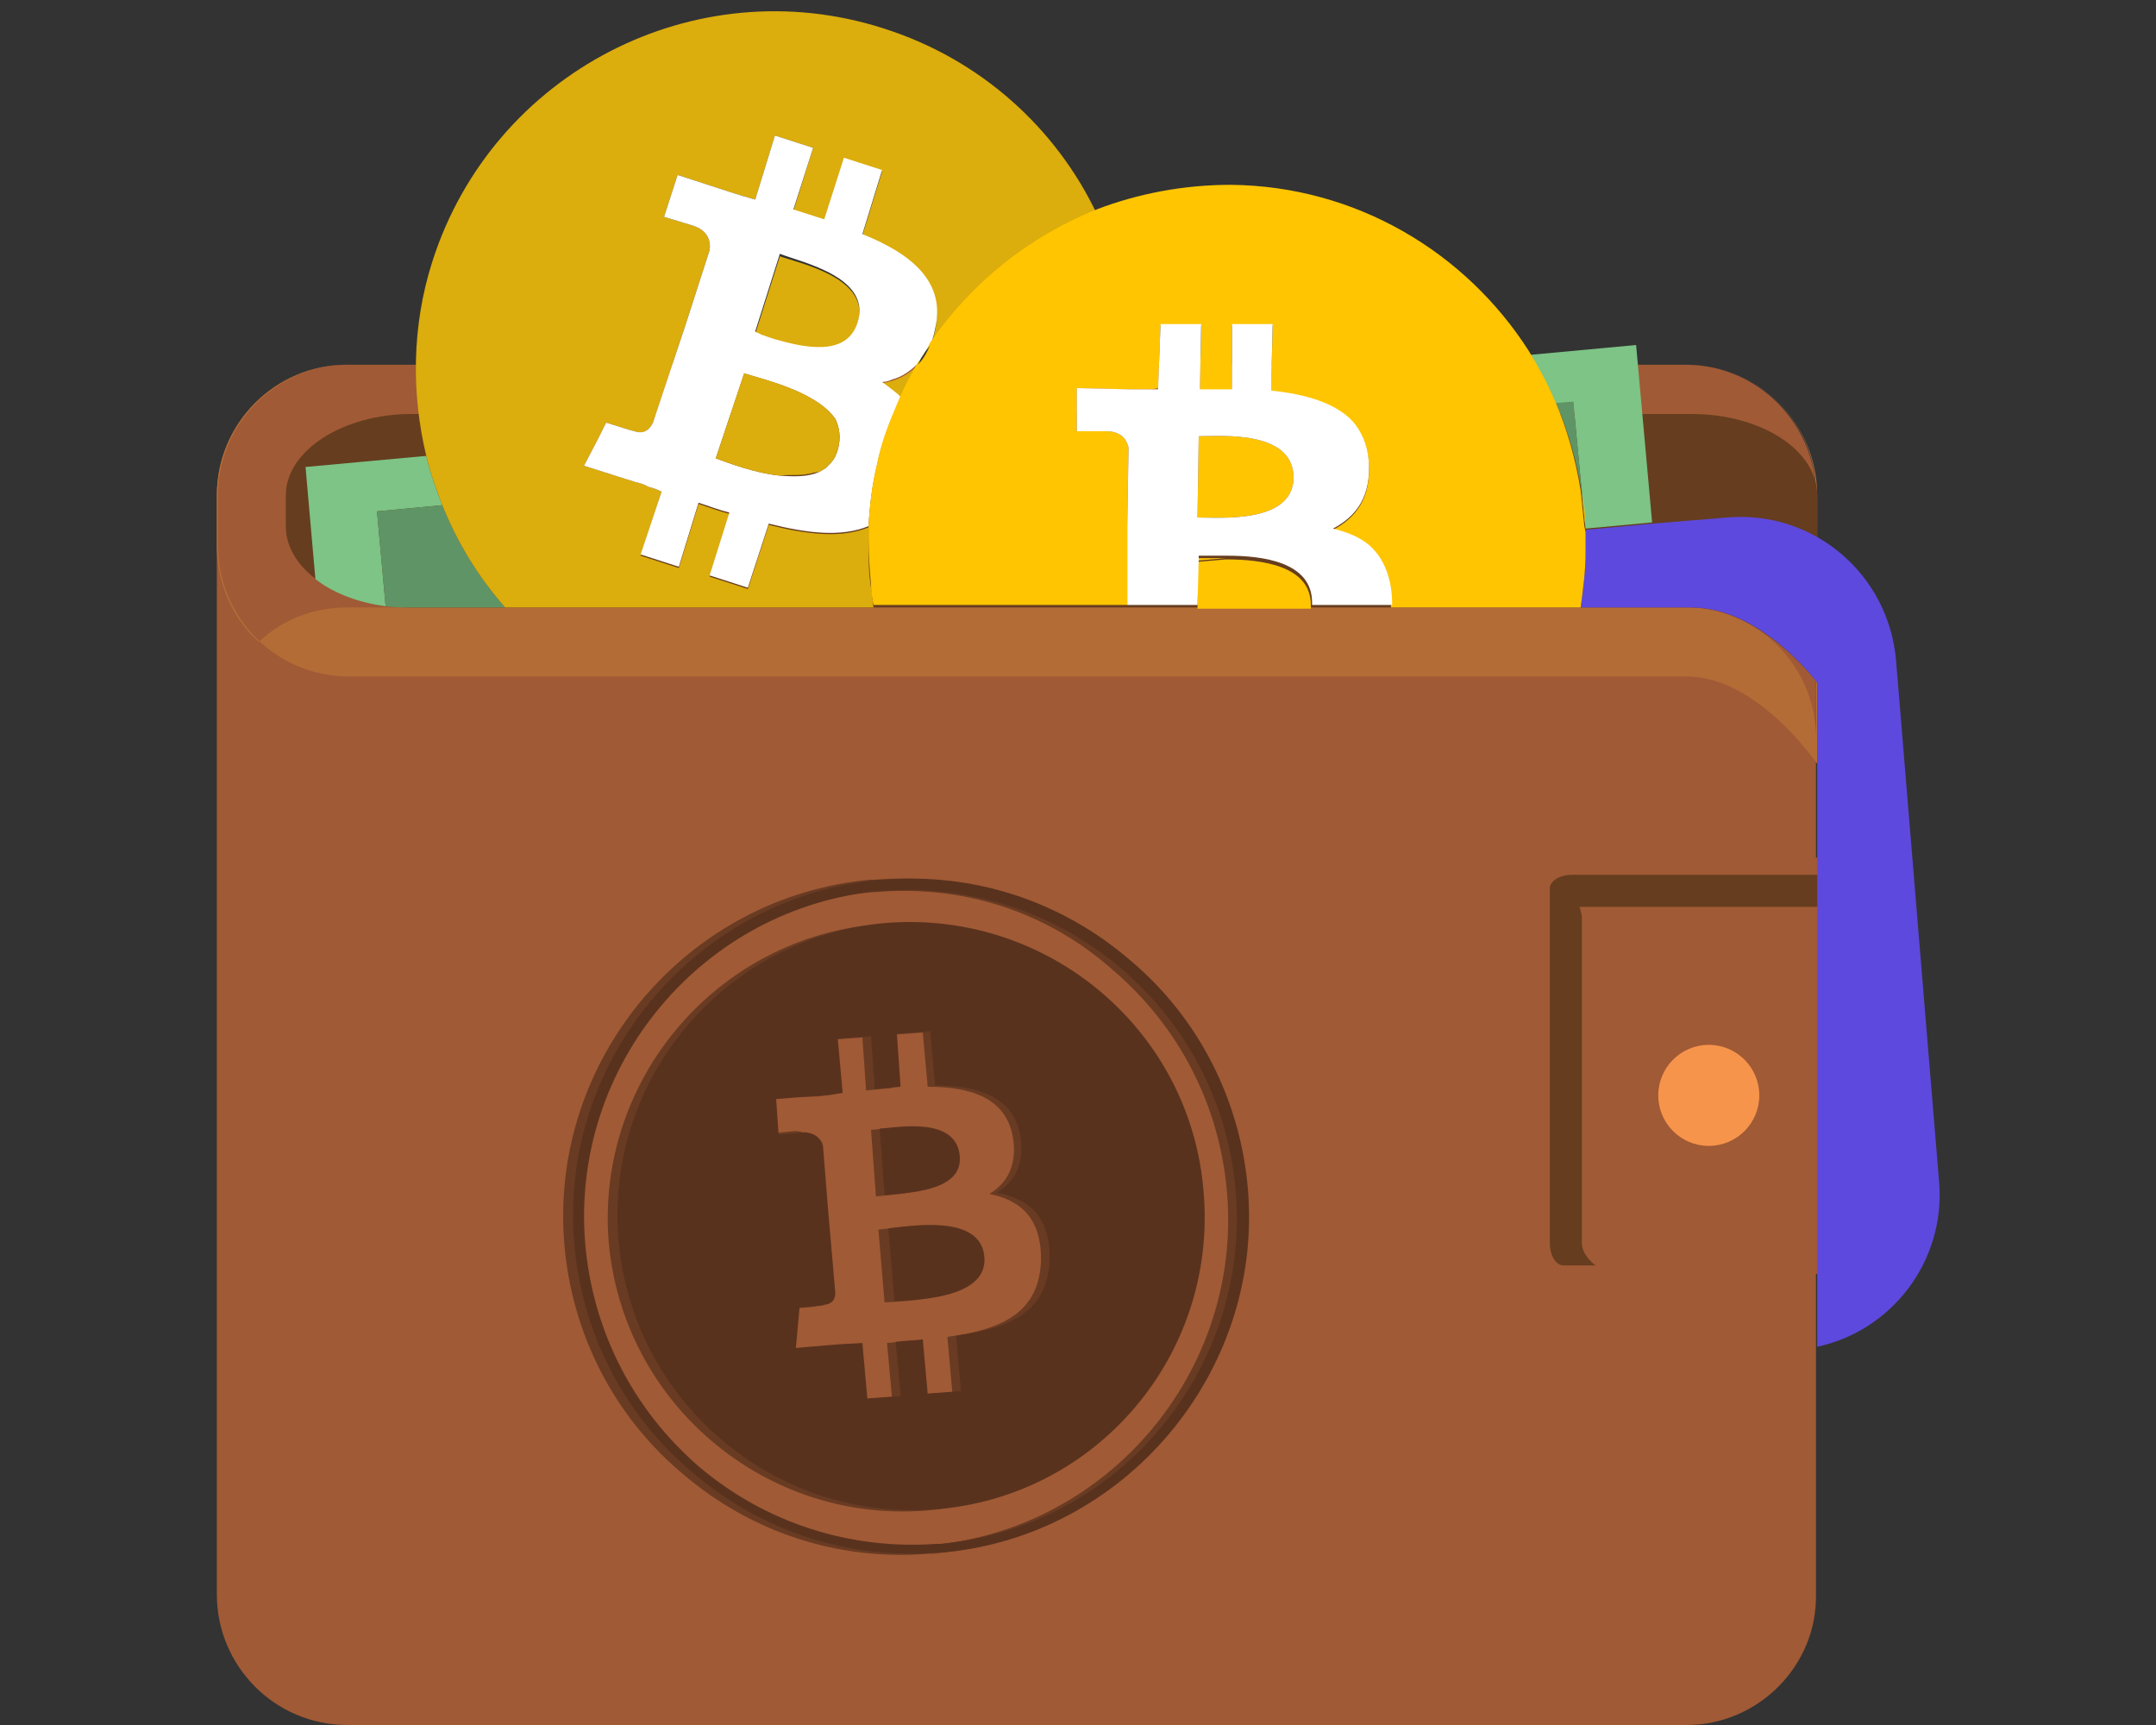
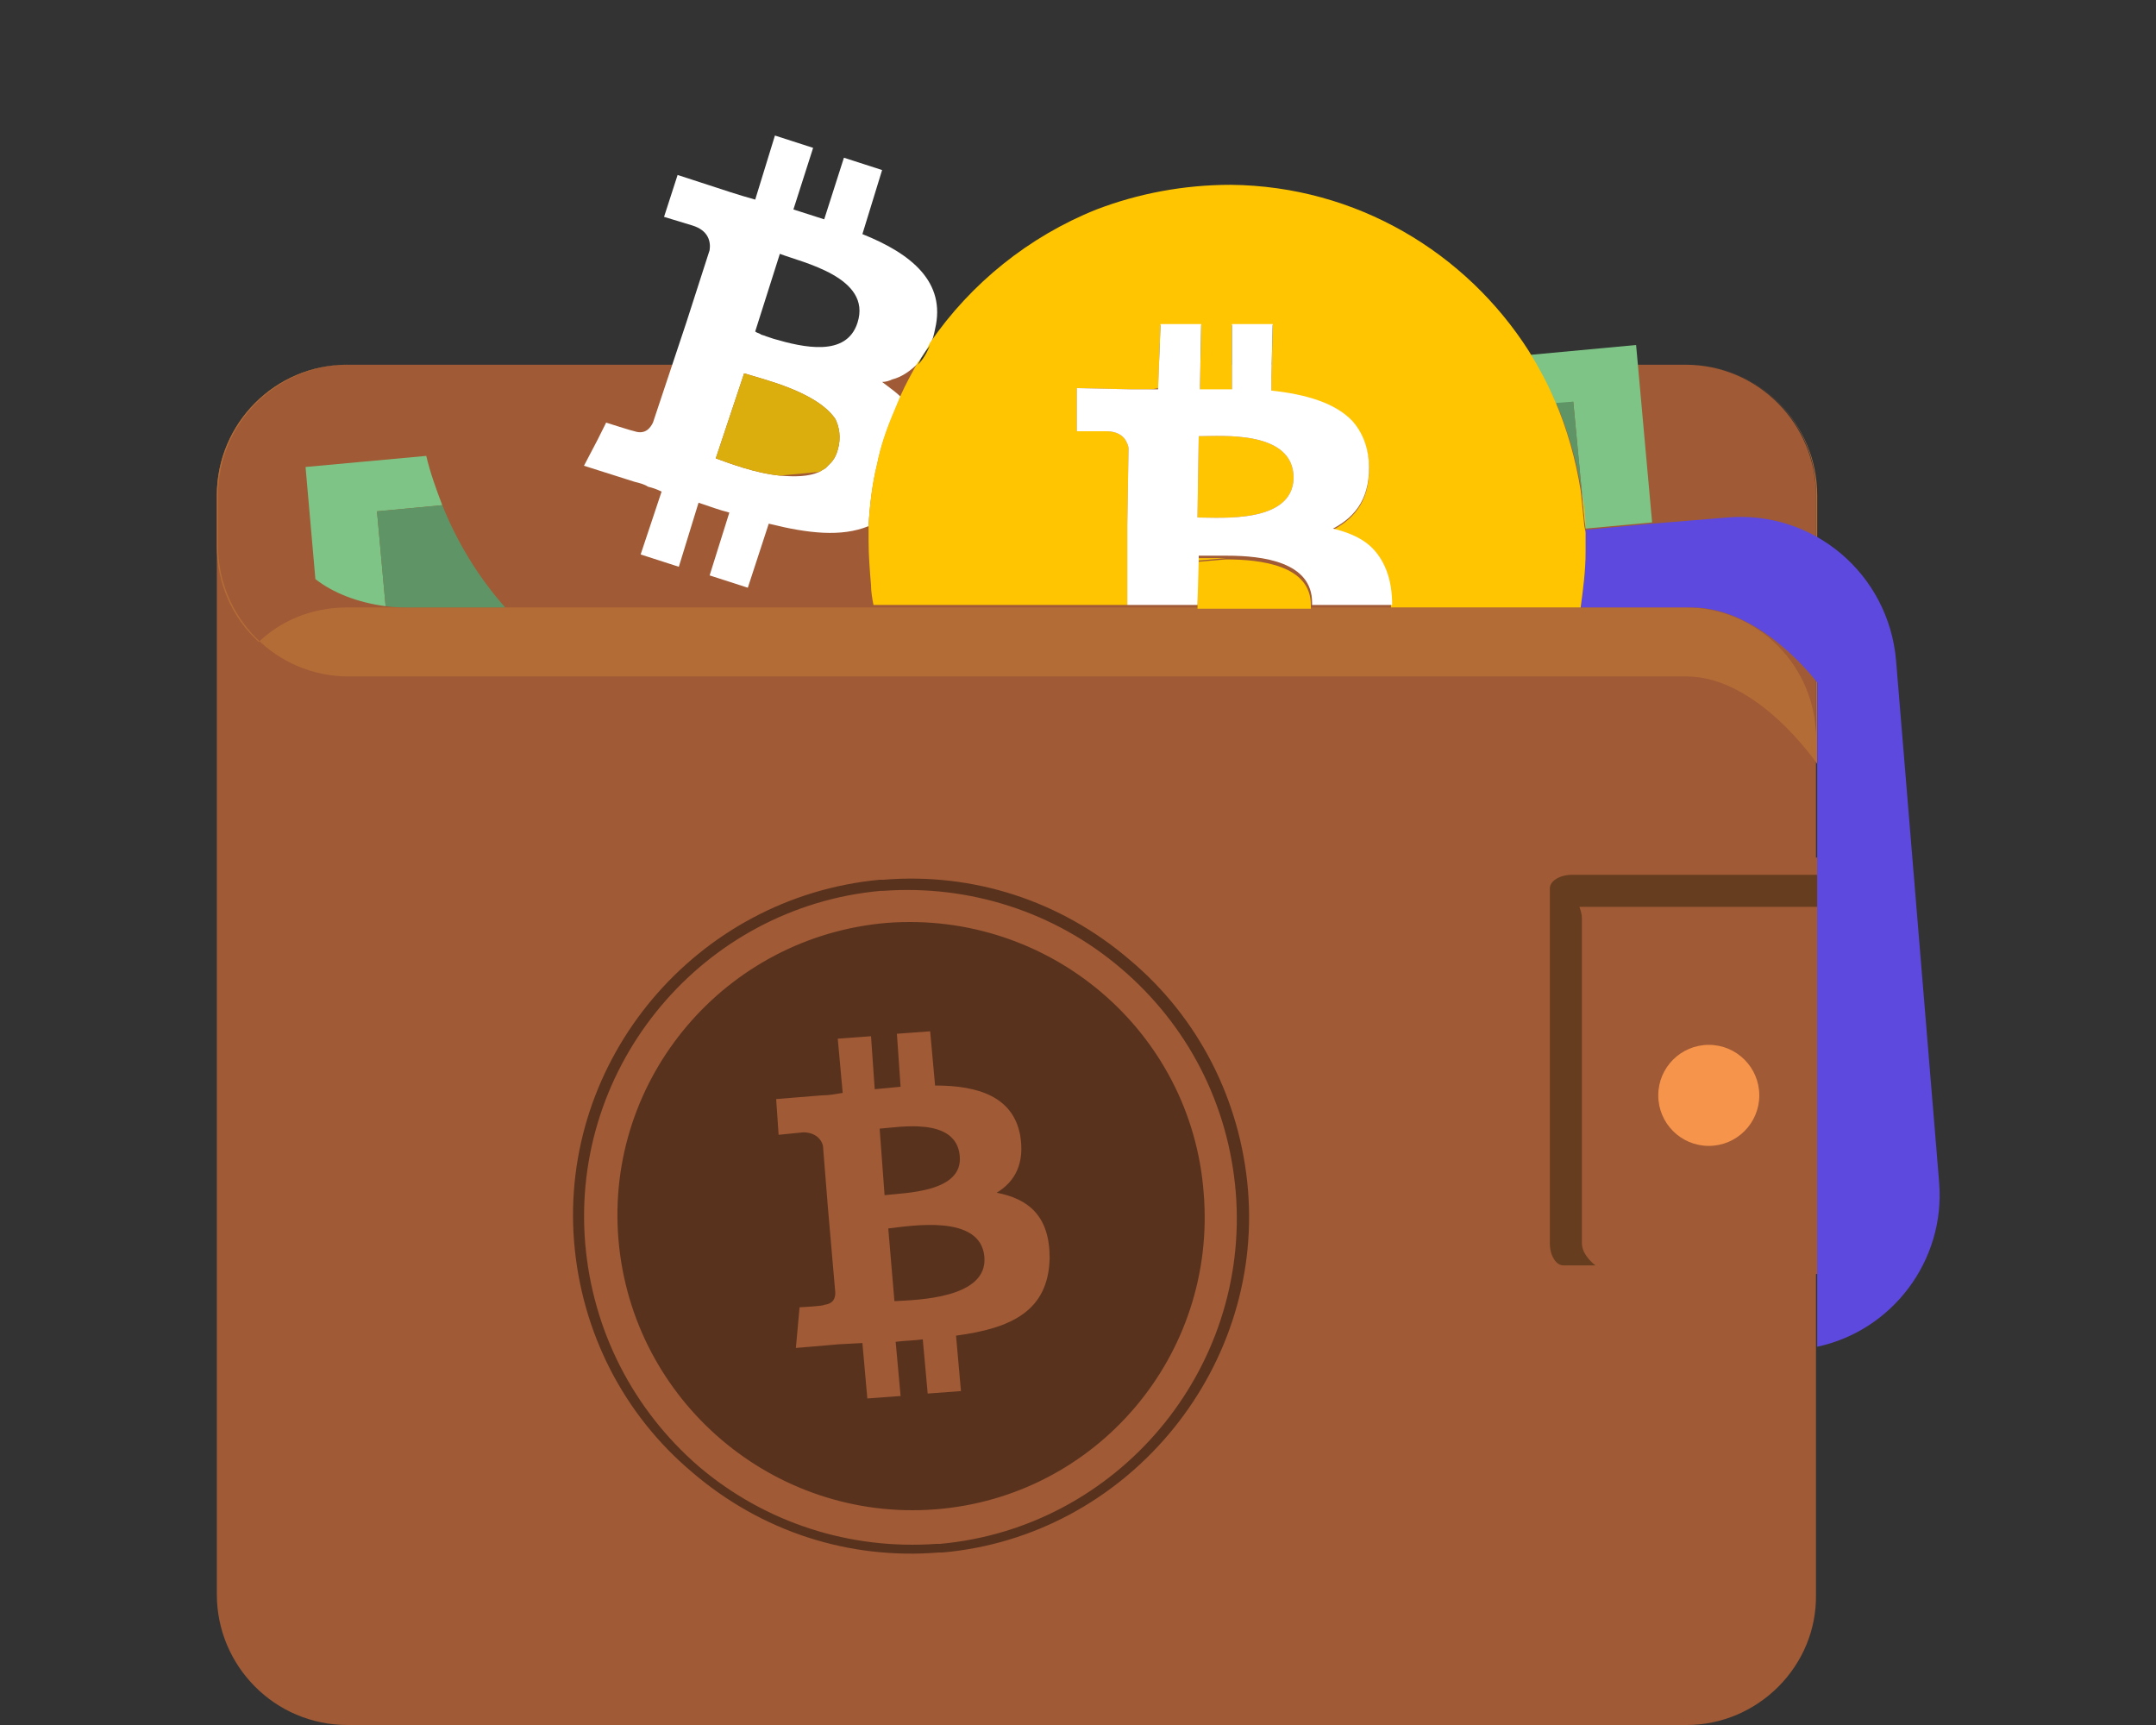
<svg xmlns="http://www.w3.org/2000/svg" width="175" height="140" viewBox="1 -2 175 140" enable-background="new 1 -2 175 140">
  <rect x="1" y="-2" width="175" height="140" fill="#333333" stroke="none" />
  <path fill="#A05A35" d="M137.9 138h-108.7c-5.9 0-10.6-4.8-10.6-10.6v-89.2c0-5.9 4.8-10.6 10.6-10.6h108.6c5.9 0 10.6 4.8 10.6 10.6v89.2c.1 5.8-4.7 10.6-10.5 10.6z" />
  <path fill="#B46C37" d="M137.9 27.6h-108.7c-5.9 0-10.6 4.8-10.6 10.6v4.1c0 3.1 1.3 5.9 3.4 7.8 1.9-1.8 4.4-2.8 7.2-2.8h108.6c5.9 0 10.6 4.8 10.6 10.6v-19.7c.1-5.9-4.7-10.6-10.5-10.6zm0 25.3h-108.6c-5.9 0-10.6-4.8-10.6-10.6v-4.1c0-5.9 4.8-10.6 10.6-10.6h108.6c5.9 0 10.6 4.8 10.6 10.6v21.8s-4.8-7.1-10.6-7.1z" />
-   <path fill="#663D1F" d="M138.3 47.3h-103.9c-5.6 0-10.2-2.9-10.2-6.6v-2.5c0-3.6 4.6-6.6 10.2-6.6h103.9c5.6 0 10.2 2.9 10.2 6.6v15.2s-4.6-6.1-10.2-6.1z" />
  <path fill="#A05A35" d="M115.9 101.4h33.2c1.8 0 3.3-1.5 3.3-3.3v-27.2c0-1.8-1.5-3.3-3.3-3.3h-33.2c-1.8 0-3.3 1.5-3.3 3.3v27.3c.1 1.7 1.5 3.2 3.3 3.2z" />
  <path fill="#663D1F" d="M150.1 70.1v.4c0 .6-.8 1.1-1.7 1.1h-19.2c.1.3.2.6.2.9v26.4c0 1 1.1 1.8 1.1 1.8h-2.6c-.6 0-1.1-.8-1.1-1.8v-28.8c0-.6.8-1.1 1.8-1.1h20c.7 0 1.5.5 1.5 1.1z" />
-   <path fill="#693B23" d="M72.3 73c-13.1 1.1-22.9 12.6-21.9 25.7 1.1 13.1 12.6 22.9 25.7 21.9 13.1-1.1 22.9-12.6 21.9-25.7s-12.6-22.9-25.7-21.9zm13.2 27.2c-.1 4.3-3.1 5.7-7.6 6.3l.4 4.5-2.7.2-.4-4.4c-.7.1-1.4.1-2.2.2l.4 4.4-2.7.2-.4-4.5-1.9.1-3.5.3.3-3.3s2-.1 2-.2c.8-.1.9-.6.9-1l-.6-7.1h.3-.3l-.4-5c-.1-.5-.6-1.1-1.6-1.1l-2 .2-.2-2.9 3.7-.1c.6 0 1.1-.1 1.7-.2l-.4-4.4 2.7-.2.3 4.3 2.1-.2-.2-4.3 2.7-.2.4 4.4c3.5 0 6.3.9 6.9 4 .4 2.3-.4 3.8-1.9 4.7 2.5.5 4.2 1.9 4.2 5.3zm-13.2-2.4l.5 5.9c1.8-.1 7.6-.2 7.3-3.6-.3-3.5-6-2.5-7.8-2.3zm5.9-5.9c-.3-3.2-5-2.3-6.5-2.2l.4 5.4c1.5-.2 6.3-.2 6.1-3.2zm-1.5 32.2h-.3c-7.3.6-14.4-1.7-20-6.5-5.6-4.7-9-11.4-9.6-18.7-1.2-14.9 9.9-28.1 24.8-29.5h.3c7.3-.6 14.4 1.7 20 6.5 5.6 4.7 9 11.4 9.6 18.7 1.2 14.9-9.9 28.2-24.8 29.5zm-4.9-53.7c-14.4 1.3-25.2 14.1-24 28.6.6 7.1 3.9 13.5 9.2 18.1 5.4 4.6 12.3 6.8 19.3 6.3h.3c14.4-1.3 25.2-14.1 24-28.6-.6-7.1-3.9-13.5-9.3-18.1-5.3-4.7-12.1-6.9-19.2-6.3h-.3z" />
  <path d="M73 72.9c-13.1 1.1-22.9 12.6-21.8 25.7 1.1 13.1 12.6 22.9 25.7 21.9s22.9-12.5 21.8-25.7c-1-13.1-12.5-22.9-25.7-21.9zm13.2 27.2c-.1 4.3-3.1 5.7-7.6 6.3l.4 4.5-2.7.2-.4-4.4c-.7.1-1.4.1-2.2.2l.4 4.4-2.7.2-.4-4.5-1.9.1-3.5.3.3-3.3s2-.1 2-.2c.8-.1.9-.6.9-1l-.6-6.9h.3-.3l-.4-5c-.1-.5-.6-1.1-1.6-1.1l-2 .2-.2-2.9 3.7-.3c.6 0 1.1-.1 1.7-.2l-.4-4.4 2.7-.2.3 4.3 2.1-.2-.3-4.3 2.7-.2.4 4.4c3.5 0 6.3.9 6.9 4 .4 2.3-.4 3.8-1.9 4.7 2.6.5 4.3 1.9 4.3 5.3zm-13.1-2.4l.5 5.9c1.8-.1 7.6-.2 7.3-3.6-.3-3.5-6-2.5-7.8-2.3zm5.8-5.9c-.3-3.2-5-2.3-6.5-2.2l.4 5.4c1.6-.2 6.4-.2 6.1-3.2zm-1.4 32.2h-.3c-7.3.6-14.4-1.7-20-6.5-5.6-4.7-9-11.4-9.6-18.7-1.2-14.8 9.9-28 24.8-29.4h.3c7.3-.6 14.4 1.7 20 6.5 5.6 4.7 9 11.4 9.6 18.7 1.2 14.8-10 28.1-24.8 29.4zm-5-53.7c-14.4 1.3-25.2 14.1-24 28.6.6 7.1 3.9 13.5 9.2 18.1 5.4 4.6 12.3 6.8 19.3 6.3h.3c14.4-1.3 25.2-14.1 24-28.6-.6-7.1-3.9-13.5-9.3-18.1-5.4-4.6-12.3-6.8-19.3-6.3h-.2z" fill="#59321E" />
  <path fill="#7DC486" d="M31.6 39.5l5.3-.5c-.5-1.3-1-2.7-1.3-4l-9.8.9.8 9.1c1.4 1.1 3.4 1.9 5.7 2.2l-.7-7.7zm97.1-8.9l.7 7.4c.1.9.2 1.9.3 2.9l5.4-.5-1.3-14.4-8.6.8c.8 1.3 1.5 2.6 2.1 4l1.4-.2z" />
  <path fill="#5F9566" d="M128.7 30.6l-1.4.1c1 2.3 1.7 4.8 2.1 7.3l-.7-7.4zm-86.7 16.7c-2.2-2.5-3.9-5.3-5.1-8.3l-5.3.5.7 7.7c.7.1 1.4.1 2.1.1h7.6z" />
  <path fill="#5D49DE" d="M148.5 107.3v-53.9s-4.5-6.1-10.2-6.1h-9c.2-1.5.4-3 .4-4.5v-1.8l5.4-.5 6.1-.5c7-.6 13.1 4.6 13.7 11.6l3.5 42.4c.5 6.3-3.8 12-9.9 13.3z" />
-   <path fill="#DBAD0D" d="M72.6 29.1c.6.4 1.1.7 1.5 1.2.4-.9.9-1.8 1.4-2.7-.8.9-1.8 1.3-2.9 1.5zm-2-4.8c1.2-3.7-4.6-4.9-6.3-5.5l-2 6.3c1.8.5 7.2 2.7 8.3-.8zm-3.1 11.9c-.9.4-2 .4-3.2.3l3.2-.3zm22.5-20.9c-5.5 2.1-10.2 5.9-13.5 10.8.2-.4.3-.8.4-1.3.8-3.8-2-6.1-5.9-7.7l1.6-5.2-3.1-1-1.6 5-2.5-.8 1.6-5.1-3.1-1-1.6 5.2c-.7-.2-1.4-.4-2-.6l-4.3-1.4-1.1 3.4 2.3.7c1.3.4 1.5 1.3 1.4 2l-1.9 5.9.3.1-.3-.1-2.7 8.1c-.2.4-.6 1-1.5.7-.1 0-2.3-.7-2.3-.7l-.7 1.4-1.1 2.1 4.1 1.3c.4.1.8.2 1.1.4.4.1.7.2 1.1.4l-1.7 5.2 3.1 1 1.6-5.2c.9.3 1.7.6 2.5.8l-1.6 5.1 3.1 1 1.7-5.2c3.2.8 5.9 1.1 8.1.2v1.2c0 1.2 0 2.5.2 3.7.1.5.1 1 .2 1.6h-29.9c-2.2-2.5-3.9-5.3-5.1-8.3-.5-1.3-1-2.7-1.3-4-1.2-5-1.2-10.5.5-15.8 4.9-15.3 21.3-23.8 36.6-18.9 7.9 2.5 14 8.1 17.3 15z" />
  <path fill="#fff" d="M71 17l1.6-5.2-3.1-1-1.6 5-2.5-.8 1.6-5-3.1-1-1.6 5.2c-.7-.2-1.4-.4-2-.6l-4.3-1.4-1.1 3.4 2.3.7c1.3.4 1.5 1.3 1.4 2l-1.9 5.9.3.1-.3-.1-2.7 8.1c-.2.4-.6 1-1.5.7-.1 0-2.3-.7-2.3-.7l-.7 1.4-1.1 2.1 4.1 1.3c.4.1.8.2 1.1.4.4.1.7.2 1.1.4l-1.7 5.1 3.1 1 1.6-5.2c.9.3 1.7.6 2.5.8l-1.6 5.1 3.1 1 1.7-5.2c3.2.8 5.9 1.1 8.1.2.1-1.7.3-3.4.7-5 .3-1.5.8-2.9 1.4-4.3l.5-1.2c-.3-.3-.7-.6-1.1-.9l-.4-.3c.3 0 .6-.1.8-.2.8-.2 1.5-.7 2.1-1.3.3-.5.6-1 1-1.5.2-.4.3-.8.4-1.3.9-3.8-1.9-6.1-5.9-7.7zm-2 17.5c-.1.4-.3.8-.6 1.1l-.4.4-.5.3c-.9.4-2 .4-3.2.3-2-.2-4.1-1-5.2-1.4l.8-2.4 1.5-4.5c1.6.5 5.9 1.5 7.4 3.7.3.6.5 1.5.2 2.5zm1.6-10.3c-.9 2.8-4.4 2-6.8 1.3l-.6-.2c-.2-.1-.4-.1-.5-.2-.2-.1-.3-.1-.4-.2l2-6.3c1.8.7 7.5 1.9 6.3 5.6z" />
  <path fill="#DBAD0D" d="M69 34.5c-.1.4-.3.8-.6 1.1l-.4.4-.5.3-3.2.3c-2-.2-4.1-1-5.2-1.4l.8-2.4 1.5-4.5c1.6.5 5.9 1.5 7.4 3.7.3.6.5 1.5.2 2.5z" />
  <path fill="#FFC500" d="M95 29.5l-1.1.1c.4 0 .7 0 1.1-.1zm34.7 11.4c0-1-.1-1.9-.3-2.9l.3 2.9zm-31.5 2.4v.2l2.3-.2h-2.3zm7.8-6.5c0-3.9-5.8-3.4-7.7-3.4l-.1 6.6c1.9 0 7.7.5 7.8-3.2zm23.7 4.6v-.5.5zm-22.3 5.9v-.2c0-3.2-4-3.7-6.9-3.7l-2.3.2v3.8h9.2zm22.3-4.5c0 1.5-.2 3-.4 4.5h-15.4c.1-2.3-.5-3.9-1.7-4.9-.8-.7-1.8-1.1-3-1.4 1.9-1 3.1-2.6 2.9-5.5-.1-1.3-.6-2.4-1.3-3.2-1.4-1.5-3.8-2.2-6.6-2.5v-1.1l.1-4.3h-3.3v5.3h-2.6v-.3l.1-5h-3.3l-.2 5.1-1.1.1h-1l-4.5-.1v3.5h2.4c.9 0 1.4.4 1.6.8.1.2.2.4.2.6l-.1 6.2h.3-.3v6.5h-20.6c-.1-.5-.2-1.1-.2-1.6-.1-1.2-.2-2.4-.2-3.7v-1.2c.1-1.7.3-3.4.7-5 .3-1.5.8-2.9 1.4-4.3l.5-1.2c.4-.9.9-1.8 1.4-2.7.4-.4.7-1 1-1.6 3.3-4.8 8-8.6 13.5-10.8 3.4-1.3 7.1-2 10.9-2 10.2.1 19.1 5.5 24.2 13.5.8 1.3 1.5 2.6 2.1 4 1 2.3 1.7 4.8 2.1 7.3l.3 2.9.1.5v1.6zm-53.2-16.8c-.4.5-.7 1-1 1.6.4-.4.7-.9 1-1.6z" />
  <path fill="#fff" d="M93.9 29.6h-1v.1l1-.1zm18.3 12.7c-.8-.7-1.8-1.1-3-1.4 1.9-1 3.1-2.6 2.9-5.5-.1-1.3-.6-2.4-1.3-3.2-1.4-1.5-3.8-2.2-6.6-2.5v-1.1l.1-4.3h-3.3v5.3h-2.6v-.3l.1-5h-3.3l-.2 5.2v.1h-1.1l-1 .1v-.1l-4.5-.1v3.5h2.4c.9 0 1.4.4 1.6.8.1.2.2.4.2.6l-.1 6.2h.3-.3v6.5h5.7l.1-3.8v-.2h2.3c2.9 0 6.9.5 6.9 3.8v.2h6.5c0-2.1-.6-3.7-1.8-4.8zm-14-2.3l.1-6.6c1.9 0 7.7-.5 7.7 3.4-.1 3.7-5.9 3.2-7.8 3.2zm-5.8-6.1z" />
  <circle fill="#F7944B" cx="139.7" cy="86.9" r="4.1" />
</svg>